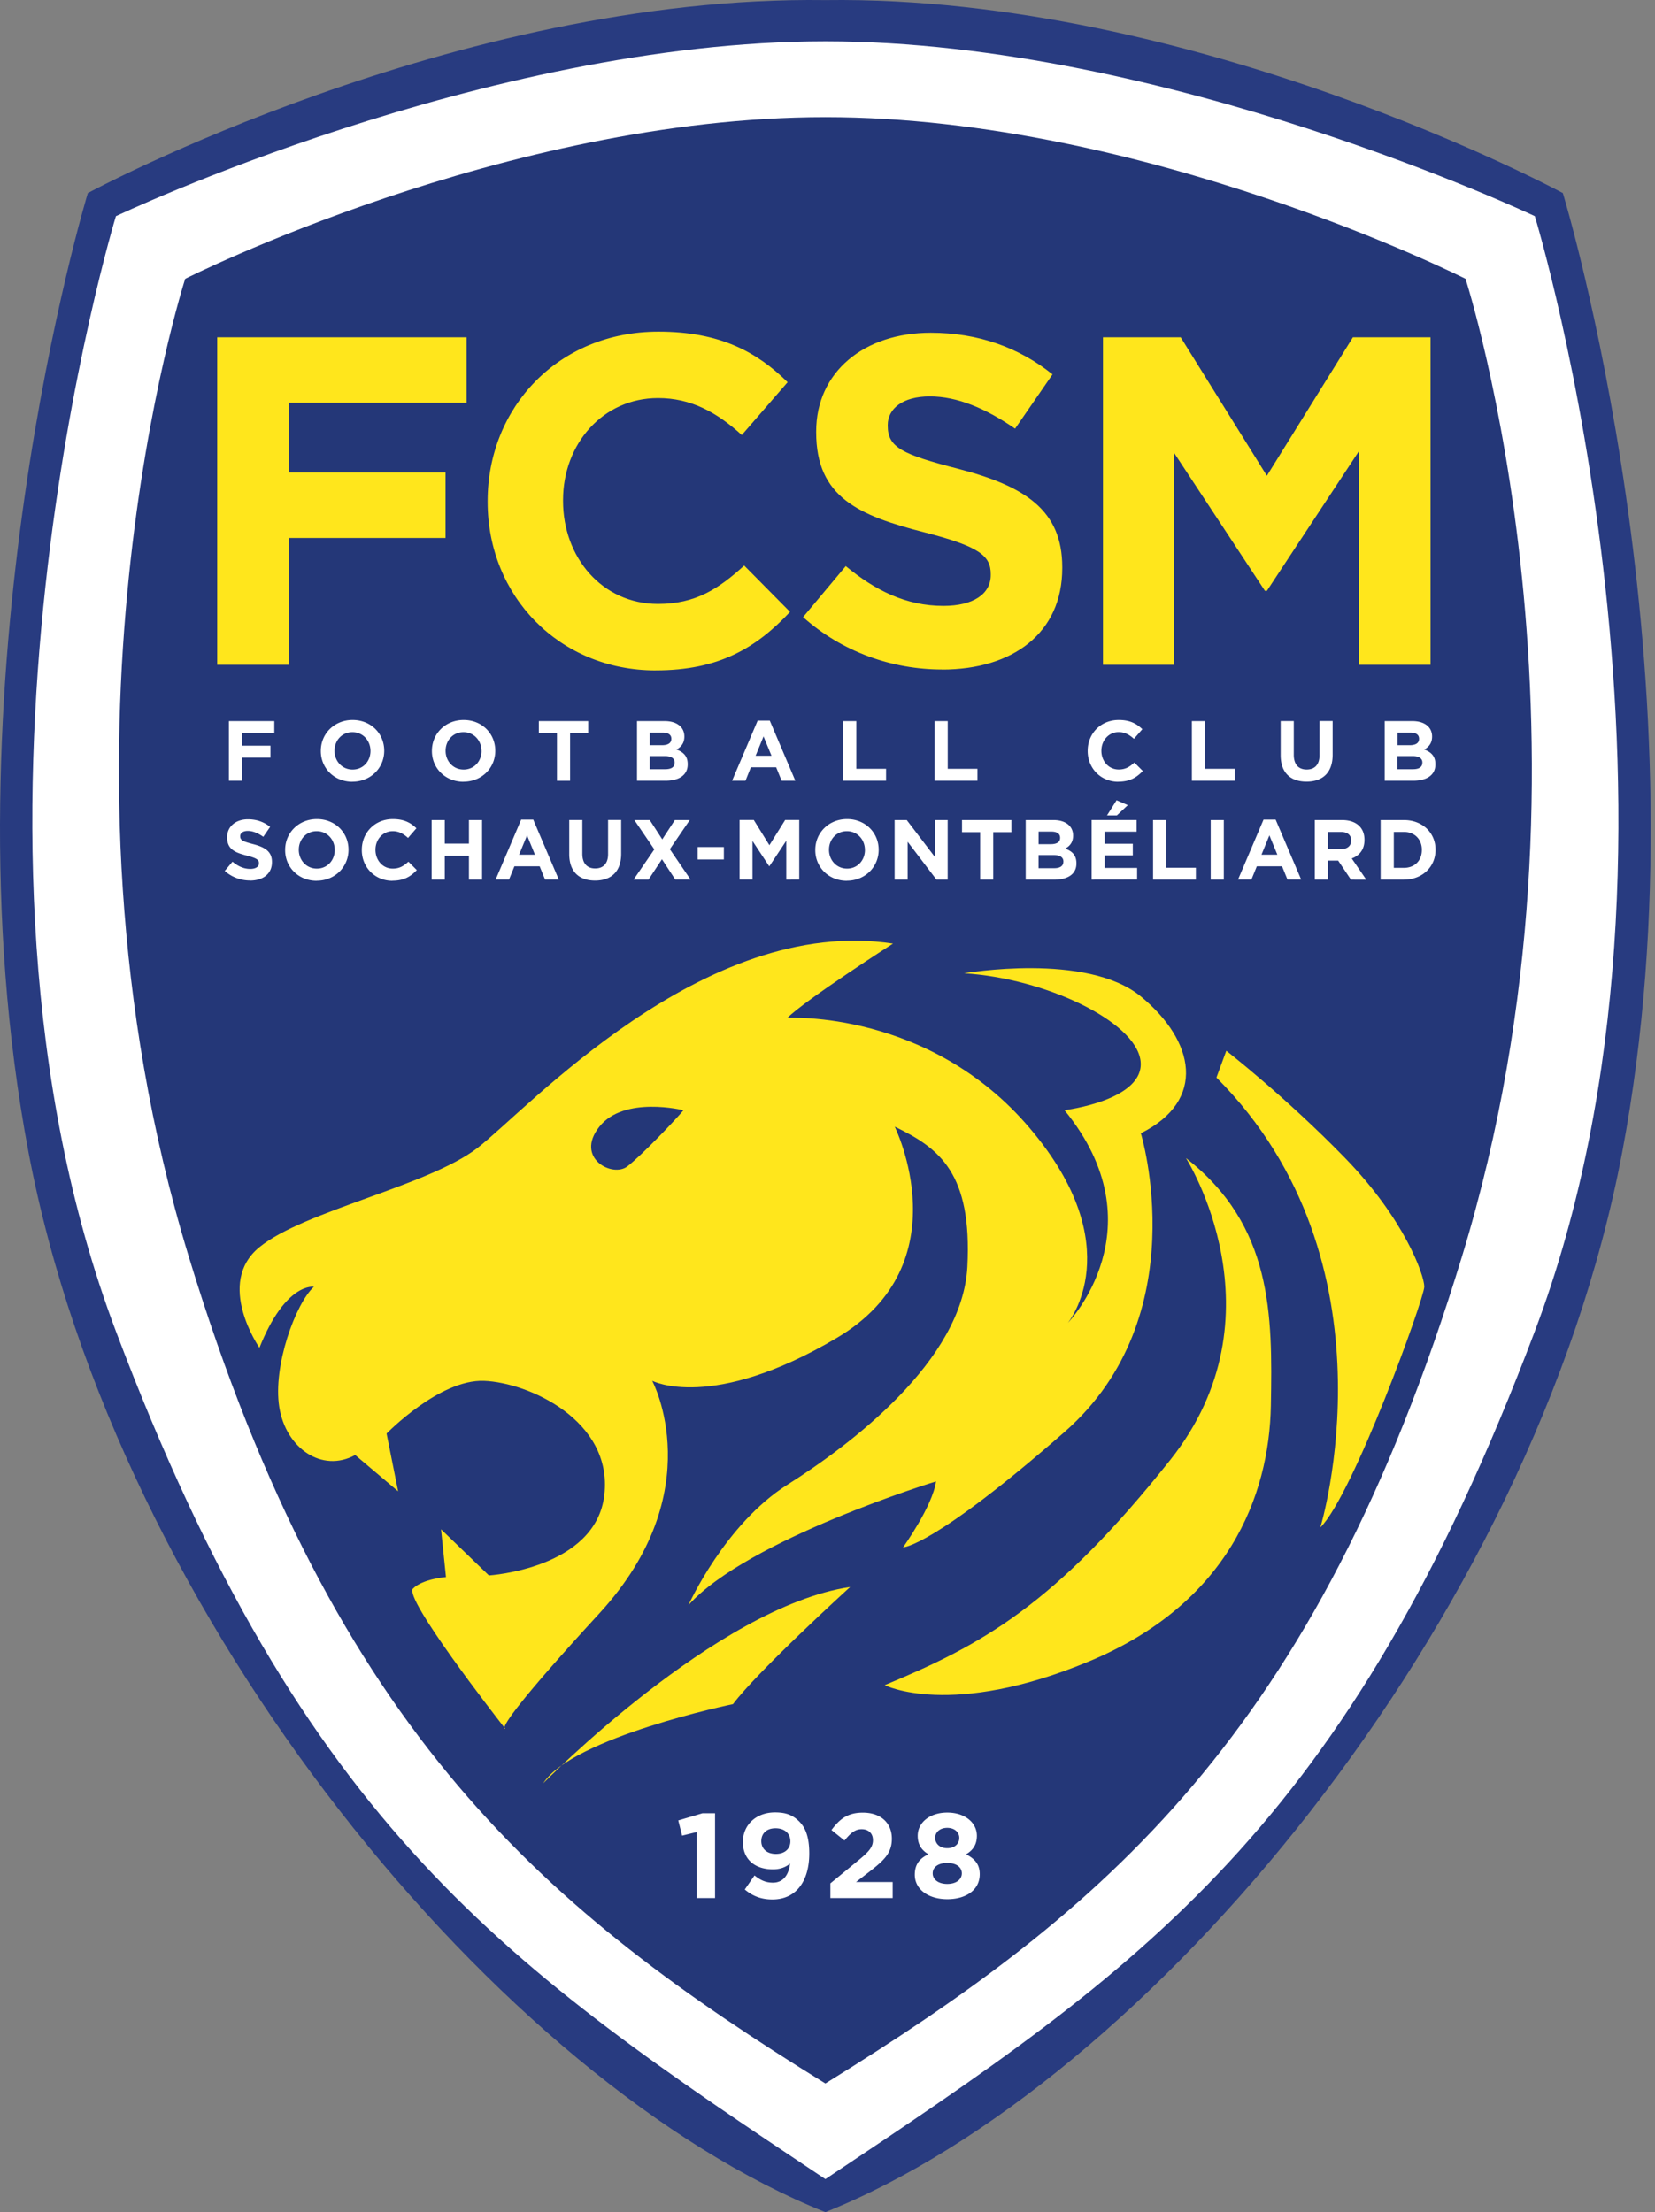
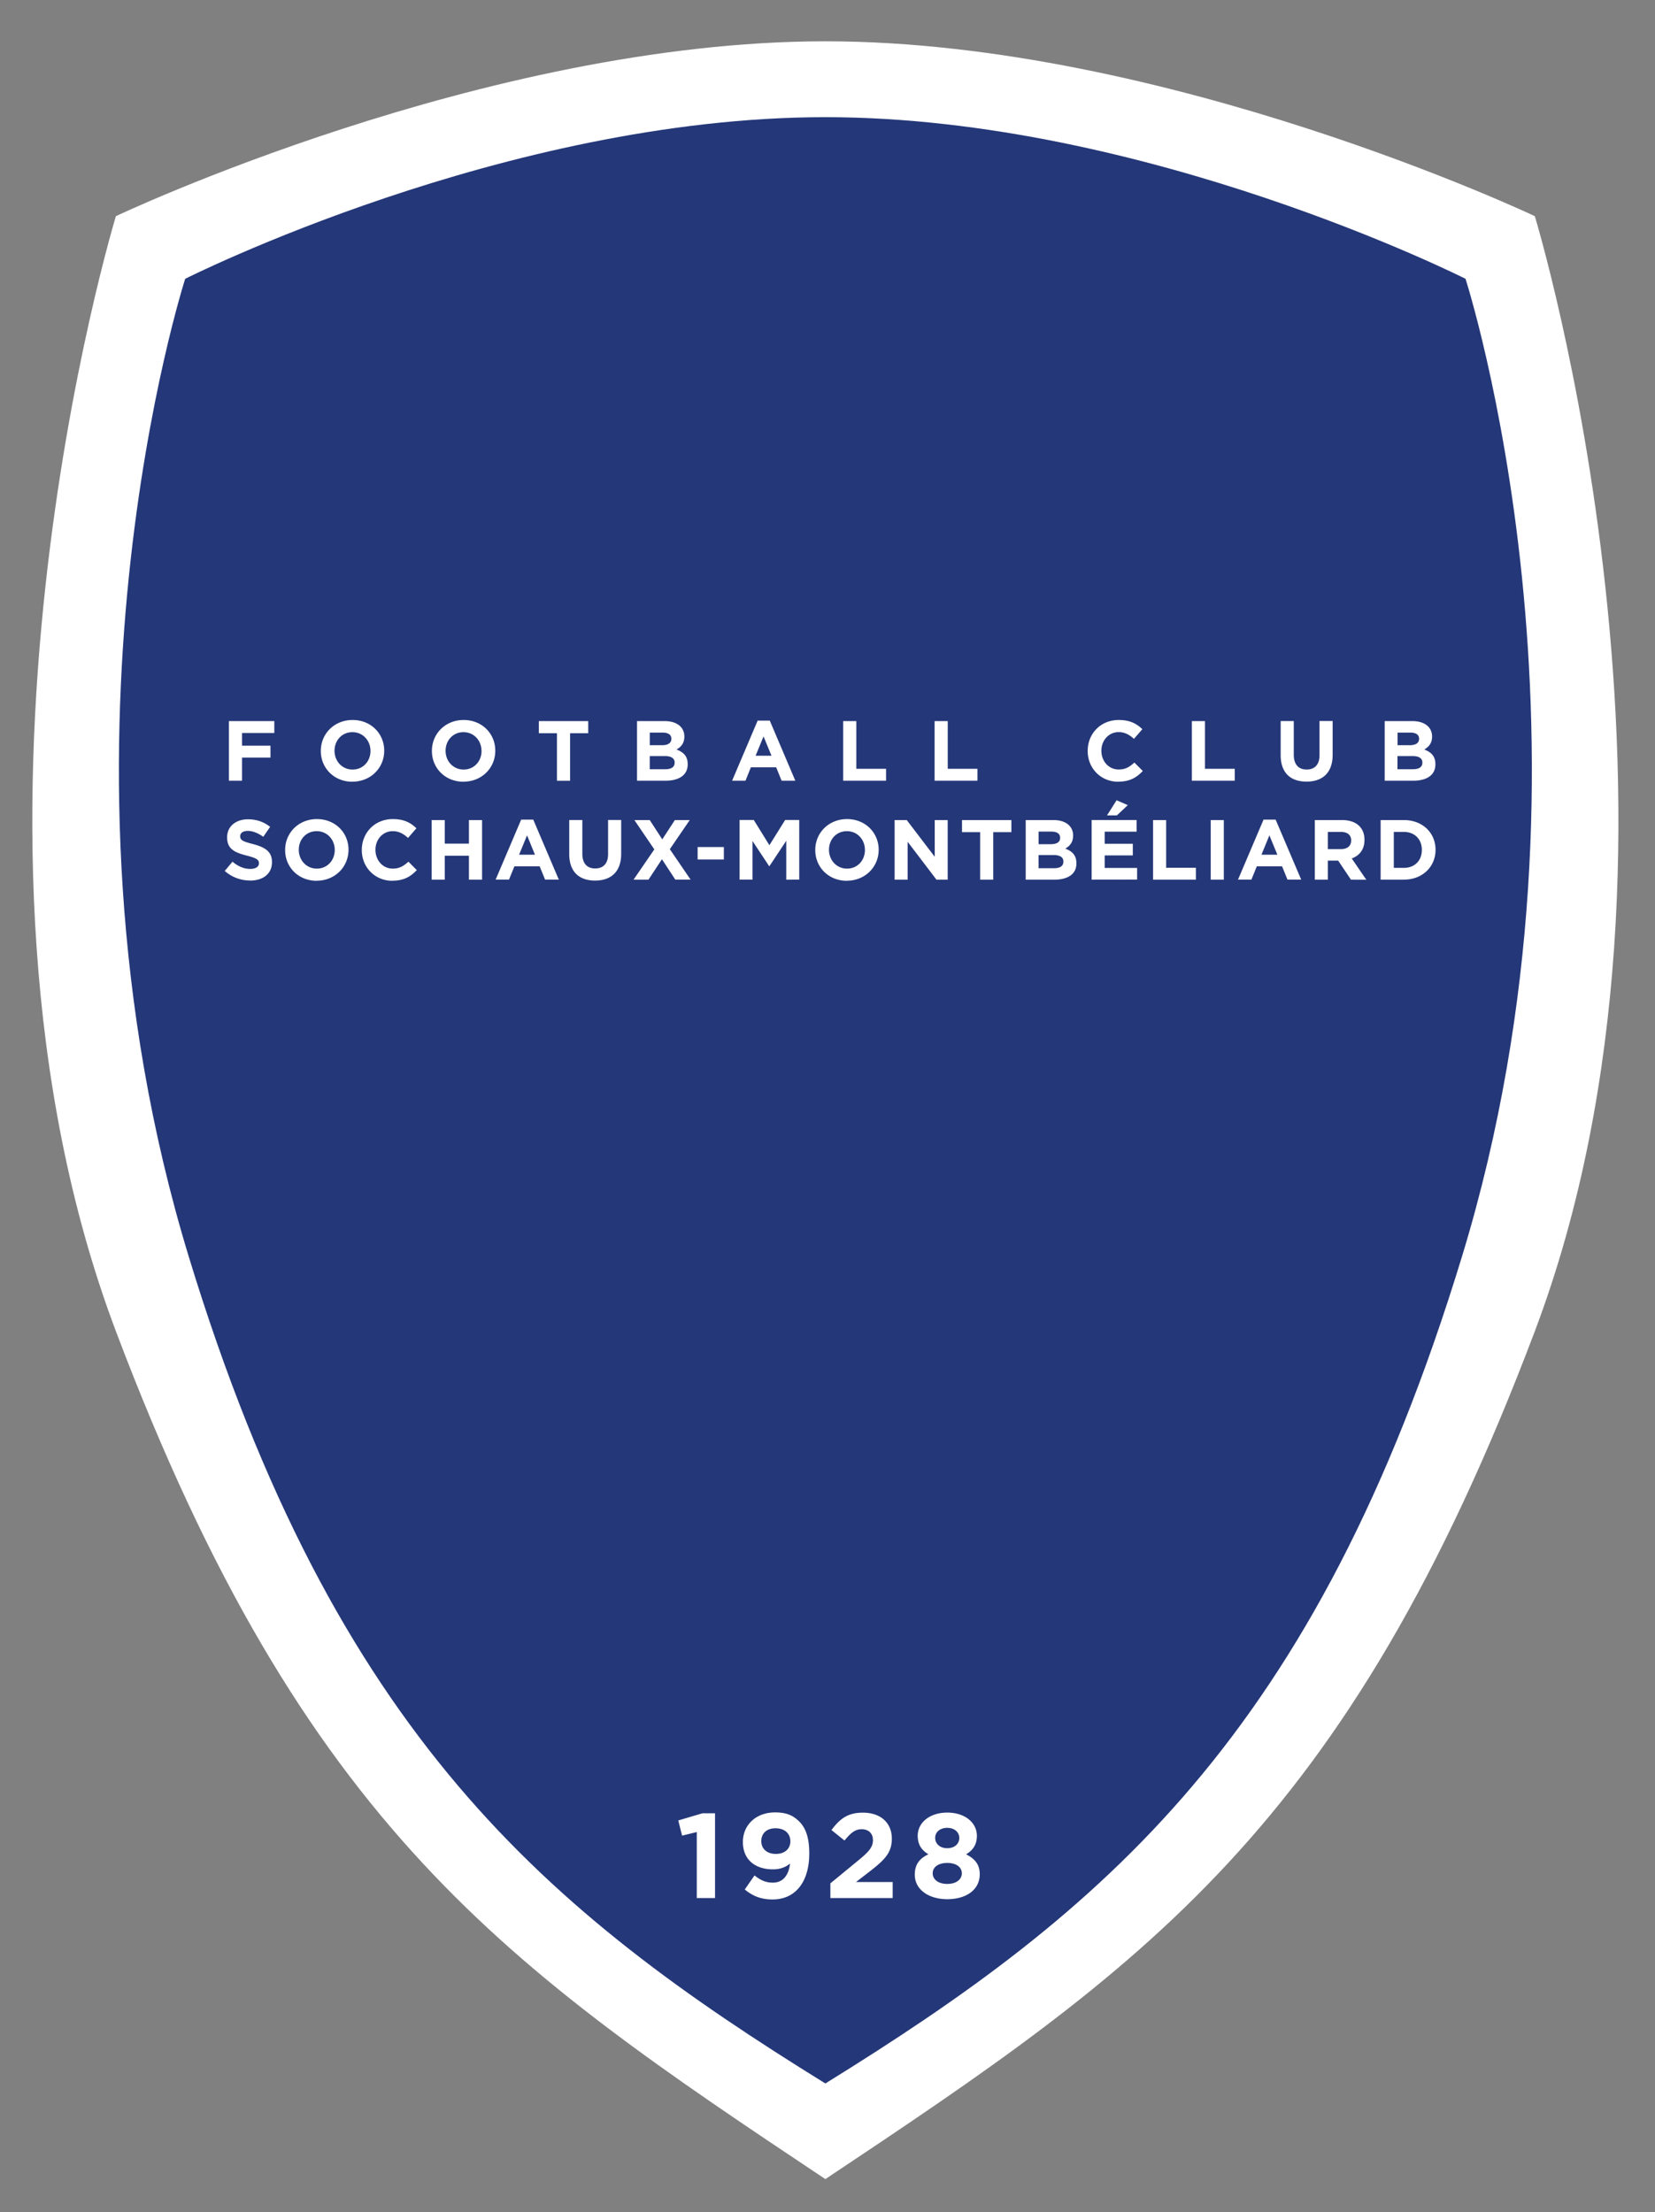
<svg xmlns="http://www.w3.org/2000/svg" width="374" height="500" fill="none">
  <rect width="100%" height="100%" fill="#808080" stroke="none" />
-   <path fill="#283B80" d="M353.175 43.64S270.407-1.1 186.517.02C102.628-1.1 19.846 43.64 19.846 43.64S-13.696 153.875 6.432 260.38C26.567 366.899 113.806 470.916 186.517 500c72.705-29.084 159.951-133.109 180.079-239.62 20.135-106.505-13.421-216.74-13.421-216.74Z" />
  <path fill="#fff" d="M346.841 48.858S263.562 9.336 186.516 9.336c-77.046 0-160.324 39.522-160.324 39.522s-42.505 139.427 0 252.035C68.69 413.5 114.934 444.82 186.516 492.53c71.583-47.724 117.812-79.03 160.325-191.637 42.505-112.593 0-252.035 0-252.035Z" />
  <path fill="#243778" d="M331.179 63.016s-72.33-36.532-144.661-36.532c-72.337 0-144.668 36.532-144.668 36.532s-34.224 106.009.79 220.959c33.068 108.496 81.231 148.169 143.878 186.937 62.633-38.775 110.796-78.441 143.87-186.937 35.044-114.95.791-220.959.791-220.959Z" />
-   <path fill="#FFE61C" d="M65.364 91.035v15.758h35.317v14.801H65.364v28.66H49.082v-74.02h56.358v14.802H65.364ZM148.169 151.527c-21.781 0-37.97-16.821-37.97-38.07v-.218c0-21.033 15.865-38.278 38.609-38.278 13.96 0 22.306 4.644 29.179 11.422l-10.352 11.94c-5.708-5.183-11.523-8.353-18.927-8.353-12.479 0-21.472 10.366-21.472 23.054v.217c0 12.681 8.784 23.262 21.472 23.262 8.461 0 13.644-3.379 19.466-8.677l10.359 10.474c-7.634 8.152-16.095 13.22-30.364 13.22v.007ZM212.885 151.32c-11.214 0-22.529-3.917-31.406-11.839l9.646-11.53c6.664 5.506 13.63 8.993 22.076 8.993 6.671 0 10.689-2.638 10.689-6.973v-.218c0-4.119-2.552-6.239-14.916-9.409-14.901-3.81-24.534-7.929-24.534-22.63v-.19c0-13.428 10.783-22.313 25.9-22.313 10.79 0 19.984 3.379 27.51 9.403l-8.46 12.27c-6.563-4.536-13.026-7.289-19.265-7.289-6.233 0-9.511 2.854-9.511 6.448v.19c0 4.867 3.177 6.456 15.966 9.734 15.017 3.917 23.47 9.309 23.47 22.205v.217c.022 14.7-11.178 22.946-27.165 22.946v-.015ZM307.126 150.254v-48.328l-20.832 31.615h-.438l-20.61-31.299v48.012h-15.994v-74.02h17.561l19.474 31.299 19.445-31.299h17.54v74.02h-16.146Z" />
  <path fill="#fff" d="M54.693 165.674v2.868h6.427v2.695h-6.427v5.226h-2.968v-13.479H61.99v2.696l-7.297-.006ZM79.638 176.693c-4.155 0-7.138-3.105-7.138-6.936v-.057c0-3.831 3.026-6.966 7.181-6.966 4.17 0 7.146 3.106 7.146 6.937v.025c0 3.839-3.027 6.98-7.189 6.98v.017Zm4.083-6.972c0-2.307-1.69-4.234-4.083-4.234-2.386 0-4.04 1.891-4.04 4.198v.025c0 2.307 1.697 4.227 4.076 4.227 2.394 0 4.047-1.891 4.047-4.191v-.025ZM104.742 176.693c-4.155 0-7.139-3.105-7.139-6.936v-.057c0-3.831 3.012-6.966 7.175-6.966 4.169 0 7.145 3.106 7.145 6.937v.025c.007 3.839-3.019 6.98-7.181 6.98v.017Zm4.068-6.972c0-2.307-1.689-4.234-4.076-4.234-2.379 0-4.039 1.891-4.039 4.198v.025c0 2.307 1.696 4.227 4.075 4.227 2.387 0 4.048-1.891 4.048-4.191v-.057h-.007l-.001.032ZM128.83 165.723v10.747h-2.969v-10.747h-4.097v-2.739h11.163v2.739h-4.097ZM150.36 176.463h-6.405v-13.479h6.247c2.767 0 4.45 1.372 4.45 3.487v.025c0 1.532-.806 2.372-1.769 2.911 1.56.598 2.523 1.495 2.523 3.307v.057c0 2.459-2.005 3.692-5.046 3.692Zm1.351-9.496c0-.883-.697-1.38-1.941-1.38h-2.932v2.846h2.731c1.308 0 2.142-.432 2.142-1.431v-.035Zm.748 5.391c0-.899-.683-1.467-2.2-1.467h-3.428v2.969h3.522c1.308 0 2.099-.459 2.099-1.459v-.057l.007.014ZM176.628 176.454l-1.229-3.026h-5.715l-1.214 3.026h-3.027l5.773-13.579h2.739l5.772 13.579h-3.099Zm-4.083-10.007-1.79 4.364h3.588l-1.798-4.364ZM190.543 176.463v-13.479h2.969v10.783h6.721v2.695l-9.69.001ZM211.201 176.463v-13.479h2.969v10.783h6.714v2.695l-9.683.001ZM252.716 176.693c-3.982 0-6.915-3.062-6.915-6.936v-.057c0-3.831 2.875-6.966 7.023-6.966 2.552 0 4.047.848 5.327 2.084l-1.898 2.179c-1.042-.934-2.099-1.524-3.451-1.524-2.264 0-3.91 1.891-3.91 4.198v.025c0 2.307 1.61 4.227 3.91 4.227 1.553 0 2.495-.611 3.544-1.568l1.905 1.905c-1.409 1.489-2.947 2.415-5.535 2.415v.018ZM269.342 176.463v-13.479h2.961v10.783h6.729v2.695l-9.69.001ZM295.252 176.663c-3.644 0-5.844-2.019-5.844-5.981v-7.706h2.962v7.627c0 2.201 1.1 3.328 2.911 3.328 1.812 0 2.904-1.1 2.904-3.242v-7.72h2.969v7.612c.006 4.091-2.293 6.082-5.902 6.082ZM319.333 176.463h-6.419v-13.479h6.261c2.761 0 4.45 1.372 4.45 3.487v.025c0 1.532-.819 2.372-1.768 2.911 1.56.598 2.515 1.495 2.515 3.307v.057c0 2.459-1.998 3.692-5.039 3.692Zm1.352-9.496c0-.883-.683-1.38-1.941-1.38h-2.919v2.846h2.718c1.308 0 2.142-.432 2.142-1.431v-.035Zm.748 5.391c0-.899-.676-1.467-2.2-1.467h-3.429v2.969h3.522c1.301 0 2.099-.459 2.099-1.459v-.057l.008.014ZM56.507 199.012a8.58 8.58 0 0 1-5.722-2.157l1.754-2.092c1.215.999 2.487 1.632 4.026 1.632 1.207 0 1.948-.488 1.948-1.266v-.025c0-.747-.46-1.135-2.718-1.711-2.717-.699-4.47-1.451-4.47-4.127v-.025c0-2.45 1.962-4.061 4.715-4.061 1.962 0 3.637.611 5.003 1.711l-1.538 2.242c-1.2-.834-2.372-1.329-3.501-1.329s-1.725.524-1.725 1.179v.026c0 .882.568 1.171 2.904 1.774 2.739.72 4.277 1.69 4.277 4.033v.056c.007 2.647-2.034 4.155-4.953 4.155v-.015ZM71.569 199.078c-4.163 0-7.132-3.099-7.132-6.93v-.057c0-3.824 3.02-6.958 7.175-6.958 4.176 0 7.145 3.098 7.145 6.923v.025c-.007 3.831-3.034 6.98-7.189 6.98v.017Zm4.075-6.988c0-2.301-1.69-4.226-4.083-4.226-2.386 0-4.04 1.891-4.04 4.191v.025c0 2.315 1.697 4.248 4.076 4.248 2.394 0 4.047-1.899 4.047-4.198v-.04ZM88.67 199.078c-3.961 0-6.908-3.062-6.908-6.93v-.057c0-3.824 2.875-6.958 7.023-6.958 2.537 0 4.061.848 5.312 2.078l-1.89 2.185c-1.043-.957-2.092-1.533-3.451-1.533-2.272 0-3.91 1.891-3.91 4.191v.025c0 2.315 1.602 4.249 3.91 4.249 1.546 0 2.48-.611 3.537-1.568l1.897 1.905c-1.387 1.459-2.918 2.393-5.52 2.393v.02ZM105.971 198.83v-5.413h-5.463v5.413h-2.969v-13.478h2.969v5.333h5.463v-5.333h2.969v13.478h-2.969ZM123.18 198.822l-1.229-3.019h-5.701l-1.229 3.019h-3.019l5.772-13.572h2.732l5.779 13.572h-3.105Zm-4.076-10.014-1.797 4.371h3.58l-1.783-4.371ZM134.474 199.03c-3.623 0-5.837-2.013-5.837-5.988v-7.699h2.961v7.634c0 2.193 1.093 3.314 2.904 3.314 1.812 0 2.912-1.1 2.912-3.228v-7.727h2.961v7.612c.007 4.091-2.286 6.082-5.901 6.082ZM152.616 198.83l-3.027-4.622-3.048 4.622h-3.371l4.694-6.851-4.507-6.627h3.472l2.832 4.363 2.847-4.363h3.364l-4.5 6.584 4.694 6.887h-3.45v.007ZM157.65 194.263v-2.818h5.931v2.818h-5.931ZM177.681 198.829v-8.799l-3.803 5.744h-.065l-3.767-5.701v8.741h-2.911v-13.478h3.206l3.529 5.701 3.559-5.701h3.184v13.478l-2.932.015ZM191.376 199.078c-4.162 0-7.138-3.099-7.138-6.93v-.057c0-3.824 3.012-6.958 7.182-6.958 4.147 0 7.145 3.098 7.145 6.923v.025c0 3.831-3.034 6.98-7.189 6.98v.017Zm4.076-6.988c0-2.301-1.682-4.226-4.076-4.226-2.393 0-4.039 1.891-4.039 4.191v.025c0 2.315 1.689 4.248 4.083 4.248 2.386 0 4.039-1.899 4.039-4.198v-.057l-.007.017ZM211.628 198.83l-6.513-8.562v8.562h-2.947v-13.478h2.739l6.326 8.295v-8.295h2.925v13.478h-2.53ZM224.45 188.083v10.747h-2.954v-10.747h-4.098v-2.731h11.157v2.731h-4.105ZM238.217 198.83h-6.426v-13.478h6.276c2.738 0 4.435 1.366 4.435 3.486v.057c0 1.524-.805 2.366-1.769 2.911 1.56.598 2.516 1.494 2.516 3.307v.025c.022 2.467-1.998 3.692-5.032 3.692Zm1.352-9.482c0-.885-.69-1.388-1.948-1.388h-2.919v2.847h2.725c1.301 0 2.142-.418 2.142-1.416v-.043Zm.74 5.384c0-.899-.661-1.467-2.199-1.467h-3.415v2.969h3.515c1.308 0 2.092-.467 2.092-1.467v-.025l.007-.01ZM246.686 198.824v-13.478h10.171v2.63h-7.217v2.732h6.355v2.638h-6.355v2.825h7.325v2.638l-10.279.015Zm3.479-14.527 2.163-3.422 2.538 1.106-2.473 2.315-2.228.001ZM260.572 198.83v-13.478h2.955v10.782h6.721v2.69l-9.676.006ZM273.598 198.83v-13.478h2.961v13.478h-2.961ZM290.951 198.822l-1.229-3.019h-5.701l-1.229 3.019h-3.026l5.772-13.572h2.732l5.779 13.572h-3.098Zm-4.09-10.014-1.79 4.371h3.587l-1.797-4.371ZM305.291 198.83l-2.89-4.313h-2.336v4.313h-2.94v-13.478h6.139c3.177 0 5.082 1.673 5.082 4.449v.057c0 2.179-1.164 3.544-2.875 4.176l3.292 4.81-3.472-.014Zm.05-8.871c0-1.271-.891-1.926-2.329-1.926h-2.948v3.882h3.019c1.438 0 2.25-.769 2.25-1.913l.008-.043ZM317.246 198.83h-5.248v-13.478h5.248c4.241 0 7.159 2.911 7.159 6.699v.025c.007 3.803-2.925 6.743-7.159 6.743v.011Zm4.068-6.743c0-2.38-1.624-4.054-4.054-4.054h-2.286v8.123h2.279c2.437 0 4.054-1.633 4.054-4.018v-.057l.007.006ZM158.741 409.844h2.846v19.164h-4.126v-14.923l-3.321.812-.863-3.436 5.464-1.617ZM174.555 429.323c-2.767 0-4.651-.921-6.247-2.257l2.2-3.178c1.395 1.114 2.559 1.633 4.169 1.633 2.322 0 3.573-1.769 3.86-4.32-.927.799-2.214 1.315-3.86 1.315-4.14 0-6.8-2.293-6.8-6.168 0-3.867 2.969-6.7 7.26-6.7 2.559 0 4.047.642 5.478 2.057 1.373 1.372 2.264 3.443 2.264 7.217 0 6.197-2.918 10.401-8.324 10.401Zm.705-16.088c-2.056 0-3.221 1.193-3.221 2.905 0 1.703 1.237 2.889 3.3 2.889 2.063 0 3.27-1.214 3.27-2.854-.006-1.733-1.257-2.94-3.349-2.94ZM190.844 416.001l-2.947-2.366c1.883-2.546 3.695-3.932 7.095-3.932 4.047 0 6.548 2.323 6.548 5.887 0 3.185-1.631 4.781-5.003 7.405l-3.091 2.385h8.281v3.623h-14.075v-3.321l6.312-5.19c2.379-1.948 3.306-2.983 3.306-4.572s-1.056-2.472-2.552-2.472c-1.459 0-2.472.828-3.874 2.553ZM214.064 429.262c-4.212 0-7.339-2.179-7.339-5.528 0-2.323 1.064-3.681 3.083-4.622-1.48-.892-2.422-2.114-2.422-4.184 0-2.94 2.66-5.24 6.685-5.24 4.012 0 6.686 2.293 6.686 5.24 0 2.07-.949 3.292-2.43 4.184 1.934 1.013 3.077 2.249 3.077 4.507-.007 3.587-3.128 5.643-7.34 5.643Zm0-8.195c-1.912 0-3.292.856-3.292 2.35 0 1.35 1.229 2.394 3.292 2.394 2.07 0 3.292-1.044 3.292-2.394-.007-1.489-1.387-2.35-3.292-2.35Zm0-7.929c-1.718 0-2.732 1.035-2.732 2.241 0 1.359 1.064 2.359 2.732 2.359 1.653 0 2.717-.978 2.717-2.329 0-1.214-1.006-2.271-2.717-2.271Z" />
-   <path fill="#FFE61C" d="M192.112 358.695s-20.882 19.014-26.475 26.475c0 0-36.172 7.476-42.879 17.892 0 0 39.155-39.888 69.354-44.367ZM268.008 261.758s22.536 35.417-3.559 68.233c-26.101 32.808-42.505 41.758-64.523 50.887 0 0 14.93 7.648 46.258-5.399 31.298-13.047 40.636-37.293 41.01-57.795.366-20.502.417-40.637-19.186-55.926Z" />
-   <path fill="#FFE61C" d="m274.893 243.553 2.228-6.053s13.421 10.431 26.842 24.239c13.421 13.802 17.899 26.476 17.899 29.092 0 2.595-16.03 46.962-23.492 54.424.006.019 18.28-59.866-23.477-101.702ZM257.797 225.208c-12.263-10.064-39.932-5.219-39.932-5.219 18.288 1.128 38.739 10.811 39.875 19.754 1.121 8.957-17.181 11.185-17.181 11.185 21.638 26.489.755 48.091.755 48.091s14.176-17.145-8.569-43.986c-22.744-26.849-54.804-24.973-54.804-24.973 4.09-4.097 23.858-16.785 23.858-16.785-42.836-6.541-82.775 37.653-93.953 46.229-11.185 8.59-39.156 14.183-49.22 22.385-10.07 8.202 0 22.737 0 22.737 5.967-14.909 12.307-13.781 12.307-13.781-4.097 3.717-9.316 17.886-7.821 27.202 1.488 9.33 9.697 14.916 17.152 10.819l9.704 8.202-2.61-13.048s11.94-12.292 22.005-11.918c10.064.367 29.084 8.942 27.215 25.713-1.862 16.785-26.101 18.266-26.101 18.266L99.665 345.65l1.115 10.805s-5.22.38-7.462 2.608c-2.106 2.114 18.424 28.56 20.66 31.406.152-1.027 2.94-5.635 21.472-25.814 25.353-27.603 11.932-52.569 11.932-52.569s13.429 7.088 41.758-9.711c28.344-16.785 13.055-47.725 13.055-47.725 10.063 4.845 17.525 10.438 16.411 31.687-1.121 21.257-26.49 40.277-40.644 49.227-14.183 8.942-22.377 27.216-22.377 27.216 13.428-14.917 55.933-27.949 55.933-27.949-.748 5.571-7.447 14.908-7.447 14.908s6.714 0 36.524-26.108c29.818-26.116 17.217-67.485 17.217-67.485 14.93-7.448 12.22-20.874-.015-30.938ZM141.775 263.63c-3.357 2.611-11.932-1.877-6.347-8.957 5.6-7.08 19.021-3.731 19.021-3.731-1.862 2.228-9.309 10.064-12.674 12.688ZM114.188 390.741s-.101-.136-.231-.288c-.058.375.231.288.231.288Z" />
</svg>